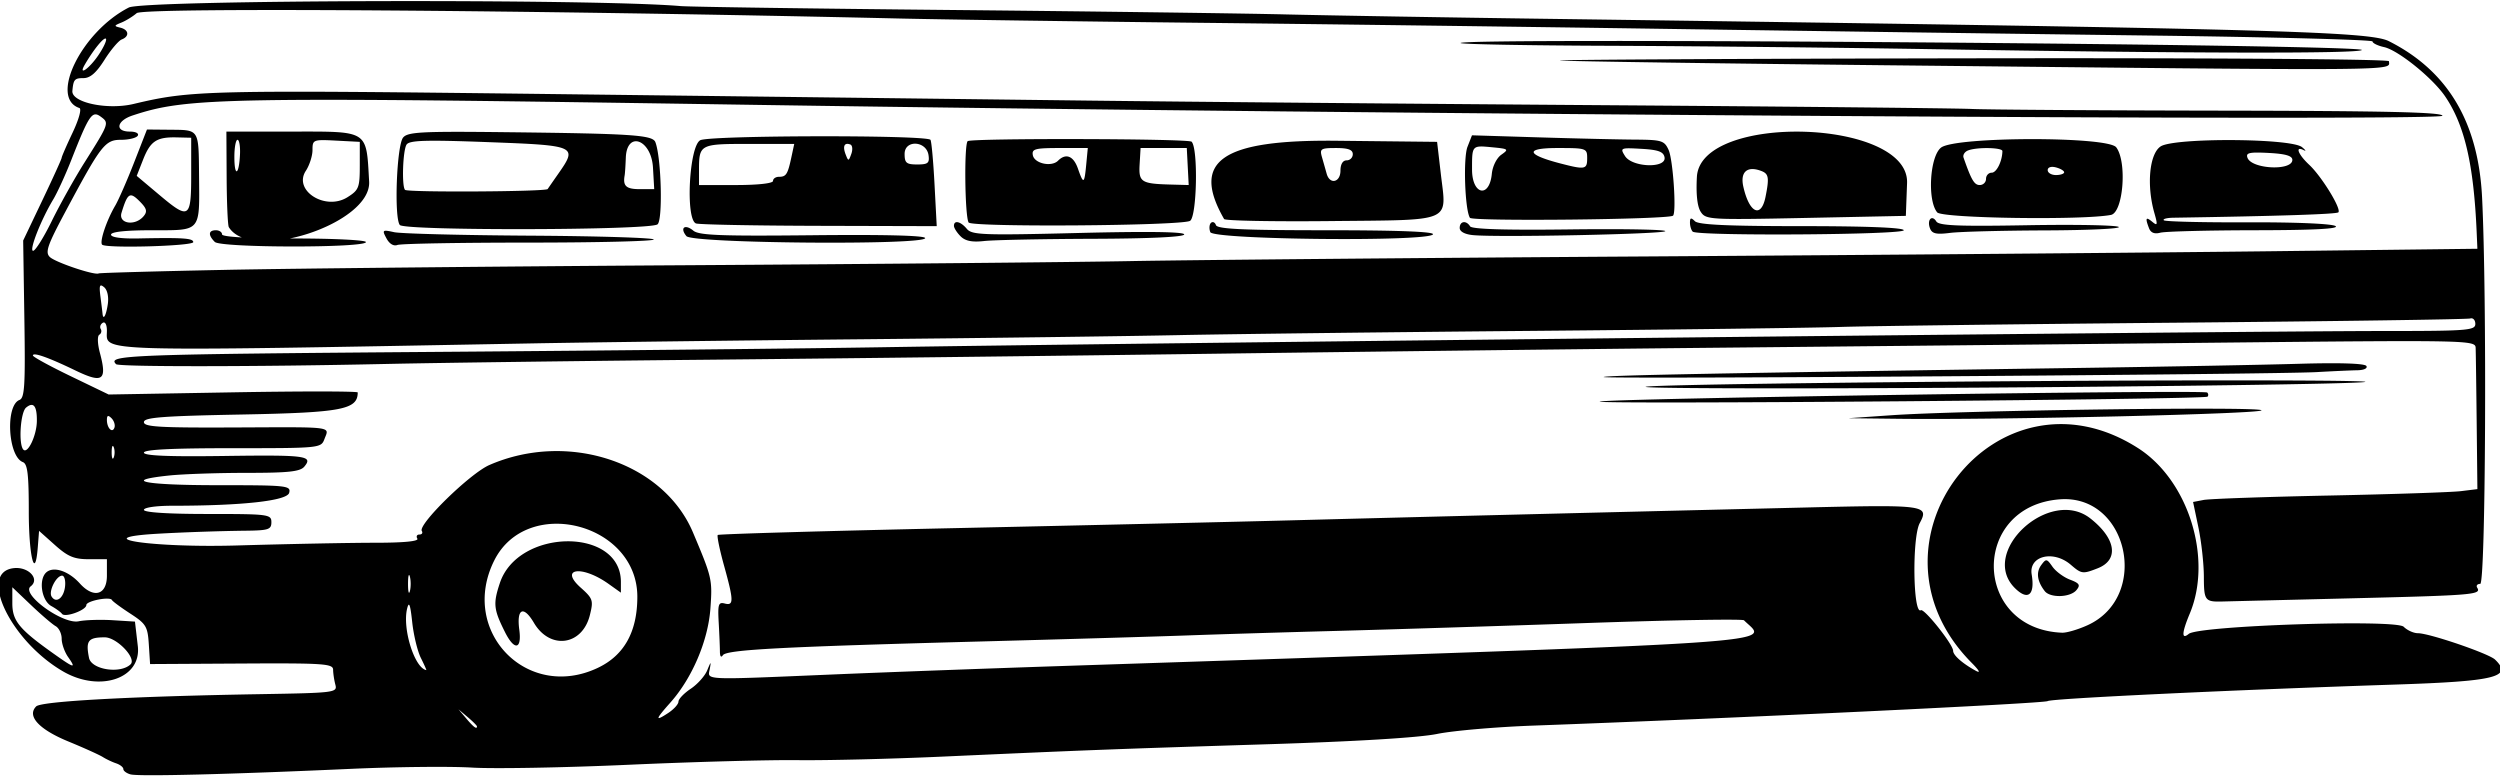
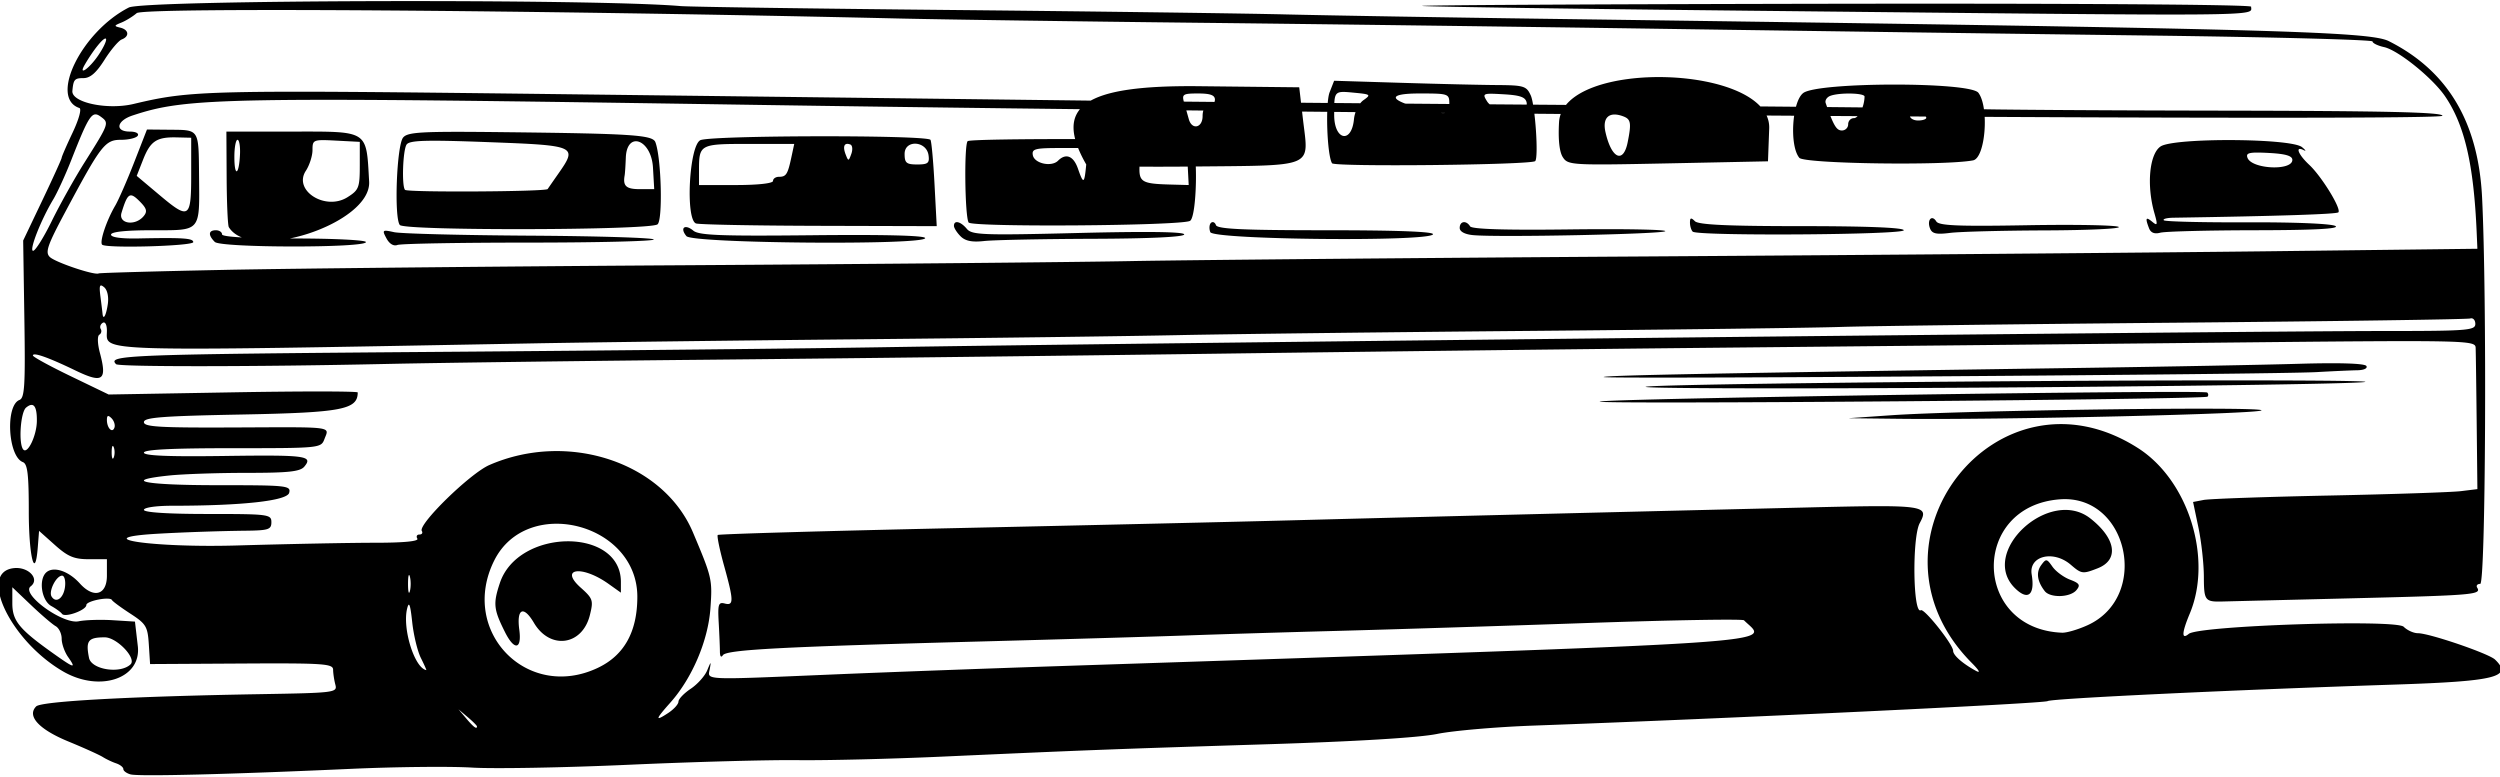
<svg xmlns="http://www.w3.org/2000/svg" width="570" height="177.188" viewBox="0 0 570 177.188">
-   <path d="M29.766 176.562c-.903-.247-1.641-.791-1.641-1.209 0-.418-.738-1.007-1.64-1.31-.903-.303-2.274-.952-3.047-1.443-.774-.49-4.307-2.085-7.85-3.543-6.723-2.765-9.518-5.814-7.333-8 1.174-1.174 21.592-2.289 51.085-2.79 17.09-.29 17.605-.355 17.122-2.173-.275-1.032-.505-2.562-.512-3.402-.011-1.37-2.176-1.515-20.872-1.407l-20.86.121-.286-4.474c-.262-4.1-.615-4.688-4.219-7.031-2.162-1.407-4.048-2.8-4.189-3.095-.412-.86-5.837.195-5.837 1.136 0 1.168-4.866 2.937-5.547 2.016-.3-.406-1.39-1.204-2.421-1.771-2.289-1.26-2.987-6.174-1.1-7.74 1.661-1.378 5.053-.227 7.573 2.57 3.165 3.514 6.183 2.651 6.183-1.767v-3.75H20.26c-3.366 0-4.775-.589-7.735-3.23l-3.619-3.23-.29 3.72c-.61 7.843-2.053 2.13-2.053-8.126 0-8.536-.281-10.863-1.361-11.278-3.387-1.3-4.011-12.918-.761-14.165 1.176-.451 1.349-3.298 1.116-18.44l-.274-17.907 4.39-9.207c2.414-5.064 4.39-9.414 4.39-9.667 0-.254 1.124-2.838 2.498-5.742 1.43-3.023 2.088-5.418 1.539-5.6-6.927-2.31.507-17.42 11.272-22.911C32.81-.036 135.55-.307 155.156 1.386c2.063.178 29.696.577 61.406.887 31.711.31 66.094.765 76.407 1.012 10.312.247 37.312.702 60 1.01C517.157 6.532 540.2 7.143 544.649 9.38c13.428 6.757 20.409 18.45 21.265 35.621 1.128 22.613.814 88.126-.422 88.125-.675 0-.985.393-.688.873.982 1.589-.688 1.729-28.861 2.422-15.38.378-28.458.702-29.063.719-4.172.12-4.38-.148-4.4-5.655-.01-2.964-.568-8.01-1.24-11.212l-1.22-5.821 2.412-.465c1.327-.256 14.224-.708 28.662-1.005 14.437-.298 27.937-.748 30-1.002l3.75-.461-.162-15.212c-.09-8.367-.195-16.017-.235-17.001-.07-1.748-1.453-1.775-59.838-1.167-32.87.342-82.968.848-111.328 1.125-28.36.278-80.672.9-116.25 1.385-35.578.484-87.89 1.102-116.25 1.374-28.36.27-61.054.702-72.656.958-29.676.655-61.026.682-61.656.052-2.094-2.095 2.092-2.249 77.125-2.835 37.125-.29 80.789-.75 97.031-1.02 55.889-.935 312.399-3.708 342.89-3.708 19.095 0 20.859-.136 20.86-1.611 0-.887-.527-1.447-1.172-1.246-.644.201-30.703.634-66.797.961-36.094.327-70.687.765-76.875.972-6.187.207-37.828.61-70.312.896-32.485.286-68.766.722-80.625.97-11.86.246-44.133.667-71.719.934-27.586.267-61.336.69-75 .94-102.027 1.868-97.5 2.003-97.5-2.905 0-1.364-.404-2.116-.953-1.777-.524.324-.728.953-.453 1.397a.965.965 0 01-.33 1.32c-.47.291-.41 2.075.14 4.14 1.685 6.31.675 7.027-5.619 3.989-6.185-2.986-9.66-4.207-9.66-3.394 0 .307 3.888 2.433 8.64 4.724l8.64 4.168 28.39-.496c15.616-.273 28.392-.261 28.392.026 0 3.908-3.605 4.594-26.415 5.032-18.292.35-22.334.665-22.334 1.737 0 1.085 3.56 1.294 20.716 1.217 22.964-.103 21.551-.284 20.454 2.615-.793 2.098-.911 2.11-20.984 2.11-13.871 0-20.187.317-20.187 1.015 0 .704 5.614.937 18.26.76 18.723-.264 20.37-.047 18.322 2.42-.949 1.144-3.572 1.43-13.121 1.43-6.565 0-14.529.27-17.698.602-10.982 1.148-5.683 2.21 11.025 2.21 15.88 0 16.762.094 16.333 1.737-.477 1.824-10.673 2.95-26.704 2.95-3.653 0-6.417.404-6.417.938 0 .585 5.47.938 14.532.938 13.906 0 14.531.08 14.531 1.874 0 1.668-.647 1.883-5.86 1.942-5.864.066-14.432.36-20.156.694-16.468.958-.991 3.229 18.199 2.67 11.685-.34 25.842-.618 31.461-.618 6.572 0 10.01-.334 9.637-.938-.318-.515-.107-.937.469-.937s.822-.366.546-.813c-.916-1.481 10.992-13.109 15.392-15.03 17.94-7.835 39.679-.637 46.436 15.374 4.354 10.32 4.445 10.715 3.973 17.321-.527 7.353-4.158 15.885-9.143 21.478-3.442 3.862-3.546 4.37-.485 2.365 1.289-.845 2.345-2.014 2.346-2.6.002-.585 1.266-1.908 2.81-2.939 1.544-1.031 3.235-2.93 3.757-4.219.835-2.056.903-2.085.56-.234-.47 2.536-1.948 2.473 28.117 1.202 11.81-.499 34.761-1.348 51.003-1.887 172.16-5.714 162.091-5.042 156.692-10.462-.329-.33-16.418-.052-35.754.618s-44.86 1.475-56.719 1.79c-11.86.314-27.258.78-34.219 1.033-6.96.254-28.054.873-46.875 1.375-46.217 1.235-58.457 1.885-59.255 3.15-.387.614-.664.276-.668-.815-.004-1.025-.128-4.011-.276-6.636-.234-4.154-.057-4.717 1.371-4.344 2.098.549 2.076-.607-.17-8.703-.995-3.59-1.632-6.706-1.415-6.923.217-.217 24.973-.929 55.013-1.582s63.9-1.438 75.244-1.743c21.537-.58 73.532-1.878 117.766-2.94 27.387-.658 28.226-.543 26.024 3.566-1.762 3.291-1.534 20.962.258 19.855.768-.476 7.358 7.816 7.358 9.259 0 1.006 2.147 2.895 5.157 4.54 1.18.644.831-.029-.938-1.815C422.47 123.8 455.3 81.524 487.52 102.2c11.456 7.35 16.997 25.133 11.748 37.697-1.834 4.388-1.915 6.027-.228 4.627 2.272-1.885 47.247-3.372 49-1.62.808.81 2.275 1.471 3.258 1.471 2.587 0 16.143 4.634 17.566 6.005 4.123 3.973.228 4.95-22.77 5.703-37.06 1.216-78.271 3.175-79.23 3.768-.885.547-72.706 3.97-117.175 5.583-8.508.308-18.422 1.166-22.032 1.906-4.157.852-18.416 1.715-38.906 2.357-34.415 1.077-40.945 1.325-74.063 2.82-11.601.522-26.367.882-32.812.799-6.445-.084-23.742.388-38.438 1.048-14.695.66-30.808.952-35.806.648-4.999-.304-17.444-.174-27.657.289-27.499 1.246-48.352 1.77-50.208 1.26zm78.984-10.948c0-.178-.95-1.127-2.11-2.11l-2.109-1.785 1.786 2.11c1.679 1.981 2.433 2.535 2.433 1.785zm27.545-13.34c6.024-2.852 9.018-8.233 9.018-16.21 0-16.815-25.173-23.19-32.628-8.265-8.028 16.075 7.454 32.125 23.61 24.476zm-21.147-8.133c-2.614-5.209-2.748-6.482-1.178-11.21 4.162-12.53 27.593-12.754 27.593-.264v2.46l-2.804-1.996c-6.038-4.299-11.346-3.608-6.378.831 2.815 2.515 2.948 2.914 2.109 6.284-1.735 6.968-9.084 7.98-12.756 1.756-2.374-4.023-3.984-3.272-3.337 1.557.611 4.552-1.103 4.859-3.25.582zm-19.194 5.861c-.77-1.545-1.66-5.237-1.976-8.203-.428-4.016-.722-4.795-1.152-3.049-1.123 4.557 1.672 13.538 4.368 14.033.09.016-.469-1.235-1.24-2.78zm379.989-7.444c14.342-6.512 9.295-29.82-6.219-28.716-20.45 1.457-20.05 29.593.432 30.416 1.031.042 3.635-.723 5.787-1.7zm-16.568-8.495c-8.227-8.227 7.98-23.136 17.236-15.855 5.845 4.597 6.56 9.436 1.68 11.353-3.428 1.347-3.697 1.312-6.147-.795-3.981-3.425-9.628-2.025-8.92 2.212.788 4.725-.875 6.058-3.849 3.084zm6.823.703c-1.72-2.224-2.003-4.276-.813-5.904 1.12-1.532 1.279-1.511 2.571.334.758 1.081 2.558 2.415 4 2.963 2.18.829 2.428 1.232 1.469 2.388-1.406 1.693-5.98 1.831-7.227.219zm-451.37-1.01c.163-1.378-.139-2.506-.67-2.506-1.332 0-3.13 3.57-2.397 4.756 1.02 1.652 2.756.378 3.067-2.25zm78.63-2.272c-.235-.902-.428-.164-.428 1.641s.193 2.543.429 1.64c.236-.902.236-2.378 0-3.28zm-67.525-29.53c-.26-.645-.472-.118-.472 1.171 0 1.29.212 1.816.472 1.172.26-.645.26-1.7 0-2.344zM8.404 96.015c.04-3.48-.764-4.487-2.458-3.08-1.3 1.078-1.763 8.435-.604 9.593 1.009 1.01 3.025-3.28 3.062-6.513zm17.014-.66c-.766-.766-1.043-.661-1.043.394 0 1.864 1.26 3.124 1.727 1.727.197-.593-.11-1.548-.684-2.122zm-.84-25.999c.246-1.68-.094-3.253-.837-3.869-1.012-.84-1.173-.433-.84 2.127.225 1.742.438 3.483.473 3.87.15 1.666.82.48 1.204-2.128zm26.985-7.83c15.726-.316 63.187-.791 105.468-1.057 42.281-.265 87.633-.688 100.781-.939 13.149-.25 66.094-.727 117.657-1.06 51.562-.332 115.265-.862 141.562-1.178l47.813-.574-.162-3.75c-.672-15.516-2.741-24.44-7.185-30.98-2.849-4.192-10.706-10.54-13.92-11.246-1.452-.319-2.64-.899-2.64-1.29 0-.39-22.886-.997-50.859-1.35-27.973-.352-77.226-1.03-109.453-1.506-32.227-.476-80.742-1.109-107.813-1.407-27.07-.298-57.445-.732-67.5-.963-84.26-1.941-172.59-2.564-174.145-1.229-.9.773-2.48 1.745-3.51 2.16-1.68.679-1.705.798-.235 1.15 1.968.47 2.154 1.991.33 2.691-.72.277-2.492 2.373-3.937 4.658-1.865 2.95-3.252 4.156-4.783 4.156-2.03 0-2.299.31-2.532 2.925-.236 2.64 7.96 4.39 13.929 2.973 13.269-3.15 16.43-3.223 97.54-2.237l120.469 1.468c21.914.268 74.648.738 117.187 1.045 42.54.307 80.297.694 83.906.86 3.61.165 29.239.338 56.953.383 37.43.061 50.391.361 50.391 1.165 0 1.264-241.904-.293-383.906-2.47-122.54-1.88-130.121-1.752-142.735 2.404C26.57 27.536 26.135 30 29.587 30c1.36 0 2.148.406 1.82.938-.32.515-2.027.937-3.794.937-3.673 0-4.545 1.127-12.753 16.489-4.064 7.605-4.598 9.168-3.5 10.232 1.26 1.22 10.2 4.226 11.14 3.745.258-.132 13.336-.498 29.063-.814zm-28.274-5.738c-.637-.637 1.01-5.55 2.989-8.914.758-1.29 2.695-5.719 4.305-9.844l2.926-7.5 5.25.05c6.724.065 6.527-.246 6.626 10.491.119 12.936.555 12.428-10.668 12.428-6.039 0-9.404.358-9.404 1 0 .624 2.385.95 6.328.867 10.012-.212 12.422-.05 12.422.837 0 .907-19.892 1.467-20.774.585zm9.471-6.508c.889-1.07.696-1.763-.949-3.407-2.206-2.206-2.723-1.874-4.105 2.642-.769 2.513 3.115 3.102 5.054.765zm10.834-9.515v-8.36l-3.282-.078c-4.595-.11-6.02.831-7.688 5.076l-1.454 3.7 5.18 4.355c6.788 5.707 7.244 5.411 7.244-4.693zm5.38 15.396c-1.565-1.565-1.464-2.662.245-2.662.773 0 1.406.422 1.406.938 0 .589 6.094.937 16.406.937 9.024 0 16.406.368 16.406.818 0 1.364-33.098 1.334-34.463-.031zm39.14-.807c-1.033-1.931-.94-2.007 1.747-1.417 1.56.343 15.52.7 31.02.795 15.5.094 28.182.488 28.182.875s-12.833.705-28.518.705c-15.684 0-29.152.243-29.928.541-.864.332-1.834-.249-2.503-1.499zm68.395-.514c-1.577-1.9-.36-2.851 1.584-1.24 1.28 1.06 6.383 1.254 27.21 1.034 16.367-.172 25.635.063 25.635.652 0 1.66-53.043 1.225-54.43-.446zm62.502.036c-.831-.83-1.511-1.903-1.511-2.381 0-1.372 1.523-1.019 2.932.68 1.16 1.398 3.654 1.491 25.427.947 15.707-.393 24.141-.28 24.141.324 0 .582-7.772.955-20.86 1-11.472.04-22.605.268-24.738.507-2.767.31-4.313 0-5.39-1.077zm56.938-.949c-.306-.795-.235-1.745.157-2.11.392-.364.902-.134 1.132.51.32.898 6.23 1.172 25.24 1.172 16.308 0 24.621.322 24.24.937-1.062 1.72-50.103 1.228-50.77-.509zm59.91.684c-1.887-.181-3.046-.806-3.046-1.64 0-1.566 1.487-1.795 2.37-.366.403.652 7.987.888 22.556.704 12.072-.154 21.949.022 21.949.39 0 .67-38.111 1.464-43.829.912zm50.079-.8c-.344-.343-.625-1.271-.625-2.062 0-1.118.25-1.188 1.125-.313.814.815 7.541 1.126 24.375 1.126 14.875 0 23.25.337 23.25.937 0 1.054-47.079 1.36-48.125.313zm54.106-.734c-.742-1.934.425-3.222 1.437-1.585.591.957 5.017 1.143 20.59.865 10.91-.195 20.357-.024 20.992.38.636.403-6.86.761-16.657.795-9.797.034-19.603.29-21.793.57-3.133.4-4.105.182-4.569-1.025zm49.929-.048c-.905-2.358-.732-2.683.766-1.44 1.172.972 1.238.693.468-1.989-1.82-6.35-1.15-13.53 1.423-15.217 3.079-2.017 29.746-1.881 32.226.164.853.703 1.023 1.011.378.685-2.028-1.028-1.274.97 1.261 3.338 2.847 2.659 7.405 10.092 6.651 10.845-.42.421-13.476.848-37.6 1.228-1.503.024-2.49.287-2.193.584.297.297 8.91.507 19.14.465 10.82-.044 19.189.313 20.007.852.95.626-4.977.935-18.281.953-10.828.015-20.579.267-21.668.56-1.33.356-2.176.018-2.578-1.028zm32.683-15.568c0-.932-1.54-1.386-5.379-1.587-4.455-.232-5.287-.04-4.842 1.119.993 2.587 10.221 3.01 10.221.468zM52.172 51.79c-.242-.391-.465-5.454-.497-11.25L51.618 30h14.858c17.726 0 17.01-.461 17.687 11.4.549 9.632-26.941 18.56-31.991 10.39zm29.86-14.018v-5.428l-5.391-.281c-5.245-.274-5.391-.216-5.391 2.142 0 1.333-.683 3.465-1.517 4.739-2.945 4.495 4.449 9.191 9.486 6.025 2.597-1.633 2.812-2.183 2.812-7.197zM54.718 35.22c.086-1.84-.166-3.344-.562-3.344s-.72 1.758-.72 3.906c0 4.673 1.058 4.21 1.282-.562zm36.437 16.075c-1.333-1.701-.707-18.17.759-19.936 1.057-1.274 4.182-1.438 23.325-1.22 28.909.328 33.56.637 34.187 2.272 1.375 3.584 1.73 17.968.463 18.758-2.17 1.352-57.68 1.47-58.734.126zm33.712-8.19c.162-.246 1.242-1.802 2.4-3.457 4.464-6.376 4.232-6.482-15.842-7.235-14.434-.542-18.103-.431-18.736.566-.851 1.343-1.119 9.53-.337 10.312.602.602 32.116.421 32.515-.186zm24.01-4.9c-.37-6.422-5.959-8.456-6.192-2.255-.067 1.778-.186 3.593-.265 4.033-.435 2.428.34 3.143 3.41 3.143h3.33zm9.794 12.738c-2.411-.973-1.548-17.612.984-18.967 2.127-1.138 51.472-1.232 52.486-.1.23.258.647 4.793.925 10.078l.506 9.61-26.865-.075c-14.775-.04-27.392-.286-28.036-.546zm17.578-9.692c0-.516.608-.938 1.35-.938 1.646 0 1.996-.55 2.833-4.453l.653-3.047H170.8c-11.331 0-11.425.051-11.425 6.17v3.206h8.438c5 0 8.437-.382 8.437-.938zm35.456-5.86c-.471-3.315-5.456-3.586-5.456-.296 0 2.06.413 2.406 2.878 2.406 2.448 0 2.833-.315 2.578-2.11zm-17.828-2.44c-1.363-.52-1.795.375-1.08 2.238.622 1.621.687 1.616 1.303-.1.356-.994.256-1.956-.223-2.139zm26.967 17.778c-.86-1.39-1.052-17.703-.22-18.538.708-.71 50.343-.597 51.056.116 1.54 1.54 1.212 17.266-.377 18.064-2.25 1.13-49.774 1.467-50.459.358zm49.96-12.76l-.218-4.218H260.054l-.217 3.675c-.243 4.114.303 4.469 7.16 4.654l4.027.109zm-23.144-.468l.357-3.75h-6.421c-5.61 0-6.382.207-6.11 1.64.363 1.9 4.25 2.747 5.746 1.252 1.787-1.787 3.524-1.098 4.532 1.795 1.273 3.652 1.467 3.556 1.896-.937zm31.432 12.438c-7.614-13.28-.593-18.136 25.799-17.845l22.764.25.86 7.381c1.299 11.136 3.05 10.39-25.037 10.682-13.186.138-24.16-.073-24.386-.468zm26.532-11.032c0-1.458.531-2.343 1.406-2.343a1.41 1.41 0 001.406-1.407c0-1.02-1.048-1.406-3.813-1.406-3.509 0-3.764.168-3.207 2.11.334 1.16.813 2.847 1.064 3.75.709 2.54 3.144 1.995 3.144-.704zm29.514 10.754c-1.15-1.86-1.55-13.628-.551-16.188l1.024-2.621 15.24.468c8.383.257 18.233.487 21.888.512 6.139.04 6.727.22 7.702 2.36 1.005 2.206 1.815 14.177 1.013 14.979-.877.877-45.783 1.352-46.316.49zm4.998-10.038c.165-1.718 1.107-3.605 2.169-4.35 1.756-1.23 1.629-1.337-1.982-1.682-4.767-.454-4.699-.527-4.699 5.069 0 5.769 3.966 6.615 4.512.963zm21.738-3.528c0-2.284-.174-2.344-6.771-2.344-7.48 0-7.195 1.476.677 3.52 5.63 1.462 6.094 1.372 6.094-1.176zm17.638-.235c-.241-1.27-1.43-1.705-5.264-1.925-4.789-.275-4.913-.22-3.75 1.64 1.634 2.618 9.505 2.867 9.014.285zm8.244 12.422c-.783-1.211-1.089-4.032-.865-7.968.834-14.647 48.46-13.23 47.917 1.425l-.278 7.48-22.781.47c-22.02.453-22.822.406-23.993-1.407zm14.782-3.398c.876-4.38.735-5.25-.952-5.898-3.222-1.236-4.869.204-4.105 3.59 1.36 6.028 4.066 7.263 5.057 2.308zm39.14 3.538c-2.28-2.747-1.683-12.776.88-14.765 3.268-2.538 38.016-2.597 39.938-.069 2.519 3.312 1.608 14.877-1.214 15.416-6.49 1.24-38.482.77-39.604-.582zm11.134-7.64c0-.773.583-1.406 1.296-1.406 1.111 0 2.398-2.596 2.44-4.922.016-.83-5.765-.945-7.82-.157-.782.3-1.251 1.04-1.041 1.641 1.792 5.138 2.45 6.25 3.695 6.25.786 0 1.43-.632 1.43-1.406zm17.812-1.498c0-.345-.844-.847-1.875-1.117-1.1-.288-1.875-.029-1.875.627 0 .615.844 1.118 1.875 1.118 1.031 0 1.875-.283 1.875-.628zm-41.25-24.412c-37.898-.4-71.016-.878-73.594-1.063-2.578-.185 38.871-.414 92.11-.51 56.304-.1 96.796.177 96.796.664 0 2.228 5.504 2.185-115.312.91zm10.313-3.672c-20.883-.346-53.543-.687-72.579-.758-19.035-.07-34.38-.358-34.098-.64 1.258-1.258 206.27.337 205.49 1.599-.532.86-39.524.781-98.813-.201zM11.808 50.39c1.835-3.739 5.198-9.75 7.473-13.36 5.622-8.918 5.649-8.994 3.693-10.424-1.979-1.447-2.657-.448-6.742 9.938-1.322 3.361-3.166 7.38-4.097 8.93-2.816 4.688-5.566 11.712-4.585 11.712.507 0 2.423-3.058 4.258-6.796zm10.593-37.762c1.234-1.813 2.019-3.522 1.743-3.798-.442-.441-2.856 2.526-4.827 5.935-1.548 2.676 1.015.9 3.084-2.137zM14.41 153.1c-12-6.935-19.511-22.62-11.284-23.562 3.369-.385 6.04 2.494 3.858 4.16-2.265 1.73 7.333 8.706 10.949 7.957 1.495-.309 4.995-.42 7.778-.246l5.06.316.65 5.601c.856 7.37-8.662 10.6-17.011 5.774zm15.359-1.63c1.427-1.37-3.143-6.158-5.877-6.158-3.8 0-4.382.757-3.598 4.677.538 2.693 7.138 3.724 9.475 1.48zm-14.248-1.68c-.803-1.146-1.46-3.023-1.46-4.172 0-1.148-.62-2.436-1.378-2.86-.758-.424-3.29-2.593-5.625-4.818l-4.247-4.048v3.66c0 3.987 1.56 5.901 9.282 11.39 4.904 3.486 5.353 3.597 3.428.848zM431.25 94.674c16.29-1.125 84.375-2.031 84.375-1.123 0 .816-59.12 2.206-82.42 1.938l-11.799-.135zm-66.52-3.106c.644-.705 137.833-2.755 138.517-2.07.277.276.306.699.066.939-.652.652-139.178 1.782-138.582 1.13zm10.739-3.423c3.61-.413 43.476-.981 88.594-1.262 45.117-.28 78.834-.172 74.927.24-3.907.413-43.774.981-88.594 1.263-44.82.28-78.537.173-74.927-.24zm-9.836-2.18c.43-.397 25.337-.873 109.68-2.096 18.82-.273 40.84-.691 48.931-.928 9.226-.27 14.929-.084 15.29.501.328.531-.557.951-2.057.975-1.448.024-5.586.21-9.196.416-9.795.558-163.182 1.625-162.648 1.132z" />
+   <path d="M29.766 176.562c-.903-.247-1.641-.791-1.641-1.209 0-.418-.738-1.007-1.64-1.31-.903-.303-2.274-.952-3.047-1.443-.774-.49-4.307-2.085-7.85-3.543-6.723-2.765-9.518-5.814-7.333-8 1.174-1.174 21.592-2.289 51.085-2.79 17.09-.29 17.605-.355 17.122-2.173-.275-1.032-.505-2.562-.512-3.402-.011-1.37-2.176-1.515-20.872-1.407l-20.86.121-.286-4.474c-.262-4.1-.615-4.688-4.219-7.031-2.162-1.407-4.048-2.8-4.189-3.095-.412-.86-5.837.195-5.837 1.136 0 1.168-4.866 2.937-5.547 2.016-.3-.406-1.39-1.204-2.421-1.771-2.289-1.26-2.987-6.174-1.1-7.74 1.661-1.378 5.053-.227 7.573 2.57 3.165 3.514 6.183 2.651 6.183-1.767v-3.75H20.26c-3.366 0-4.775-.589-7.735-3.23l-3.619-3.23-.29 3.72c-.61 7.843-2.053 2.13-2.053-8.126 0-8.536-.281-10.863-1.361-11.278-3.387-1.3-4.011-12.918-.761-14.165 1.176-.451 1.349-3.298 1.116-18.44l-.274-17.907 4.39-9.207c2.414-5.064 4.39-9.414 4.39-9.667 0-.254 1.124-2.838 2.498-5.742 1.43-3.023 2.088-5.418 1.539-5.6-6.927-2.31.507-17.42 11.272-22.911C32.81-.036 135.55-.307 155.156 1.386c2.063.178 29.696.577 61.406.887 31.711.31 66.094.765 76.407 1.012 10.312.247 37.312.702 60 1.01C517.157 6.532 540.2 7.143 544.649 9.38c13.428 6.757 20.409 18.45 21.265 35.621 1.128 22.613.814 88.126-.422 88.125-.675 0-.985.393-.688.873.982 1.589-.688 1.729-28.861 2.422-15.38.378-28.458.702-29.063.719-4.172.12-4.38-.148-4.4-5.655-.01-2.964-.568-8.01-1.24-11.212l-1.22-5.821 2.412-.465c1.327-.256 14.224-.708 28.662-1.005 14.437-.298 27.937-.748 30-1.002l3.75-.461-.162-15.212c-.09-8.367-.195-16.017-.235-17.001-.07-1.748-1.453-1.775-59.838-1.167-32.87.342-82.968.848-111.328 1.125-28.36.278-80.672.9-116.25 1.385-35.578.484-87.89 1.102-116.25 1.374-28.36.27-61.054.702-72.656.958-29.676.655-61.026.682-61.656.052-2.094-2.095 2.092-2.249 77.125-2.835 37.125-.29 80.789-.75 97.031-1.02 55.889-.935 312.399-3.708 342.89-3.708 19.095 0 20.859-.136 20.86-1.611 0-.887-.527-1.447-1.172-1.246-.644.201-30.703.634-66.797.961-36.094.327-70.687.765-76.875.972-6.187.207-37.828.61-70.312.896-32.485.286-68.766.722-80.625.97-11.86.246-44.133.667-71.719.934-27.586.267-61.336.69-75 .94-102.027 1.868-97.5 2.003-97.5-2.905 0-1.364-.404-2.116-.953-1.777-.524.324-.728.953-.453 1.397a.965.965 0 01-.33 1.32c-.47.291-.41 2.075.14 4.14 1.685 6.31.675 7.027-5.619 3.989-6.185-2.986-9.66-4.207-9.66-3.394 0 .307 3.888 2.433 8.64 4.724l8.64 4.168 28.39-.496c15.616-.273 28.392-.261 28.392.026 0 3.908-3.605 4.594-26.415 5.032-18.292.35-22.334.665-22.334 1.737 0 1.085 3.56 1.294 20.716 1.217 22.964-.103 21.551-.284 20.454 2.615-.793 2.098-.911 2.11-20.984 2.11-13.871 0-20.187.317-20.187 1.015 0 .704 5.614.937 18.26.76 18.723-.264 20.37-.047 18.322 2.42-.949 1.144-3.572 1.43-13.121 1.43-6.565 0-14.529.27-17.698.602-10.982 1.148-5.683 2.21 11.025 2.21 15.88 0 16.762.094 16.333 1.737-.477 1.824-10.673 2.95-26.704 2.95-3.653 0-6.417.404-6.417.938 0 .585 5.47.938 14.532.938 13.906 0 14.531.08 14.531 1.874 0 1.668-.647 1.883-5.86 1.942-5.864.066-14.432.36-20.156.694-16.468.958-.991 3.229 18.199 2.67 11.685-.34 25.842-.618 31.461-.618 6.572 0 10.01-.334 9.637-.938-.318-.515-.107-.937.469-.937s.822-.366.546-.813c-.916-1.481 10.992-13.109 15.392-15.03 17.94-7.835 39.679-.637 46.436 15.374 4.354 10.32 4.445 10.715 3.973 17.321-.527 7.353-4.158 15.885-9.143 21.478-3.442 3.862-3.546 4.37-.485 2.365 1.289-.845 2.345-2.014 2.346-2.6.002-.585 1.266-1.908 2.81-2.939 1.544-1.031 3.235-2.93 3.757-4.219.835-2.056.903-2.085.56-.234-.47 2.536-1.948 2.473 28.117 1.202 11.81-.499 34.761-1.348 51.003-1.887 172.16-5.714 162.091-5.042 156.692-10.462-.329-.33-16.418-.052-35.754.618s-44.86 1.475-56.719 1.79c-11.86.314-27.258.78-34.219 1.033-6.96.254-28.054.873-46.875 1.375-46.217 1.235-58.457 1.885-59.255 3.15-.387.614-.664.276-.668-.815-.004-1.025-.128-4.011-.276-6.636-.234-4.154-.057-4.717 1.371-4.344 2.098.549 2.076-.607-.17-8.703-.995-3.59-1.632-6.706-1.415-6.923.217-.217 24.973-.929 55.013-1.582s63.9-1.438 75.244-1.743c21.537-.58 73.532-1.878 117.766-2.94 27.387-.658 28.226-.543 26.024 3.566-1.762 3.291-1.534 20.962.258 19.855.768-.476 7.358 7.816 7.358 9.259 0 1.006 2.147 2.895 5.157 4.54 1.18.644.831-.029-.938-1.815C422.47 123.8 455.3 81.524 487.52 102.2c11.456 7.35 16.997 25.133 11.748 37.697-1.834 4.388-1.915 6.027-.228 4.627 2.272-1.885 47.247-3.372 49-1.62.808.81 2.275 1.471 3.258 1.471 2.587 0 16.143 4.634 17.566 6.005 4.123 3.973.228 4.95-22.77 5.703-37.06 1.216-78.271 3.175-79.23 3.768-.885.547-72.706 3.97-117.175 5.583-8.508.308-18.422 1.166-22.032 1.906-4.157.852-18.416 1.715-38.906 2.357-34.415 1.077-40.945 1.325-74.063 2.82-11.601.522-26.367.882-32.812.799-6.445-.084-23.742.388-38.438 1.048-14.695.66-30.808.952-35.806.648-4.999-.304-17.444-.174-27.657.289-27.499 1.246-48.352 1.77-50.208 1.26zm78.984-10.948c0-.178-.95-1.127-2.11-2.11l-2.109-1.785 1.786 2.11c1.679 1.981 2.433 2.535 2.433 1.785zm27.545-13.34c6.024-2.852 9.018-8.233 9.018-16.21 0-16.815-25.173-23.19-32.628-8.265-8.028 16.075 7.454 32.125 23.61 24.476zm-21.147-8.133c-2.614-5.209-2.748-6.482-1.178-11.21 4.162-12.53 27.593-12.754 27.593-.264v2.46l-2.804-1.996c-6.038-4.299-11.346-3.608-6.378.831 2.815 2.515 2.948 2.914 2.109 6.284-1.735 6.968-9.084 7.98-12.756 1.756-2.374-4.023-3.984-3.272-3.337 1.557.611 4.552-1.103 4.859-3.25.582zm-19.194 5.861c-.77-1.545-1.66-5.237-1.976-8.203-.428-4.016-.722-4.795-1.152-3.049-1.123 4.557 1.672 13.538 4.368 14.033.09.016-.469-1.235-1.24-2.78zm379.989-7.444c14.342-6.512 9.295-29.82-6.219-28.716-20.45 1.457-20.05 29.593.432 30.416 1.031.042 3.635-.723 5.787-1.7zm-16.568-8.495c-8.227-8.227 7.98-23.136 17.236-15.855 5.845 4.597 6.56 9.436 1.68 11.353-3.428 1.347-3.697 1.312-6.147-.795-3.981-3.425-9.628-2.025-8.92 2.212.788 4.725-.875 6.058-3.849 3.084zm6.823.703c-1.72-2.224-2.003-4.276-.813-5.904 1.12-1.532 1.279-1.511 2.571.334.758 1.081 2.558 2.415 4 2.963 2.18.829 2.428 1.232 1.469 2.388-1.406 1.693-5.98 1.831-7.227.219zm-451.37-1.01c.163-1.378-.139-2.506-.67-2.506-1.332 0-3.13 3.57-2.397 4.756 1.02 1.652 2.756.378 3.067-2.25zm78.63-2.272c-.235-.902-.428-.164-.428 1.641s.193 2.543.429 1.64c.236-.902.236-2.378 0-3.28zm-67.525-29.53c-.26-.645-.472-.118-.472 1.171 0 1.29.212 1.816.472 1.172.26-.645.26-1.7 0-2.344zM8.404 96.015c.04-3.48-.764-4.487-2.458-3.08-1.3 1.078-1.763 8.435-.604 9.593 1.009 1.01 3.025-3.28 3.062-6.513zm17.014-.66c-.766-.766-1.043-.661-1.043.394 0 1.864 1.26 3.124 1.727 1.727.197-.593-.11-1.548-.684-2.122zm-.84-25.999c.246-1.68-.094-3.253-.837-3.869-1.012-.84-1.173-.433-.84 2.127.225 1.742.438 3.483.473 3.87.15 1.666.82.48 1.204-2.128zm26.985-7.83c15.726-.316 63.187-.791 105.468-1.057 42.281-.265 87.633-.688 100.781-.939 13.149-.25 66.094-.727 117.657-1.06 51.562-.332 115.265-.862 141.562-1.178l47.813-.574-.162-3.75c-.672-15.516-2.741-24.44-7.185-30.98-2.849-4.192-10.706-10.54-13.92-11.246-1.452-.319-2.64-.899-2.64-1.29 0-.39-22.886-.997-50.859-1.35-27.973-.352-77.226-1.03-109.453-1.506-32.227-.476-80.742-1.109-107.813-1.407-27.07-.298-57.445-.732-67.5-.963-84.26-1.941-172.59-2.564-174.145-1.229-.9.773-2.48 1.745-3.51 2.16-1.68.679-1.705.798-.235 1.15 1.968.47 2.154 1.991.33 2.691-.72.277-2.492 2.373-3.937 4.658-1.865 2.95-3.252 4.156-4.783 4.156-2.03 0-2.299.31-2.532 2.925-.236 2.64 7.96 4.39 13.929 2.973 13.269-3.15 16.43-3.223 97.54-2.237l120.469 1.468c21.914.268 74.648.738 117.187 1.045 42.54.307 80.297.694 83.906.86 3.61.165 29.239.338 56.953.383 37.43.061 50.391.361 50.391 1.165 0 1.264-241.904-.293-383.906-2.47-122.54-1.88-130.121-1.752-142.735 2.404C26.57 27.536 26.135 30 29.587 30c1.36 0 2.148.406 1.82.938-.32.515-2.027.937-3.794.937-3.673 0-4.545 1.127-12.753 16.489-4.064 7.605-4.598 9.168-3.5 10.232 1.26 1.22 10.2 4.226 11.14 3.745.258-.132 13.336-.498 29.063-.814zm-28.274-5.738c-.637-.637 1.01-5.55 2.989-8.914.758-1.29 2.695-5.719 4.305-9.844l2.926-7.5 5.25.05c6.724.065 6.527-.246 6.626 10.491.119 12.936.555 12.428-10.668 12.428-6.039 0-9.404.358-9.404 1 0 .624 2.385.95 6.328.867 10.012-.212 12.422-.05 12.422.837 0 .907-19.892 1.467-20.774.585zm9.471-6.508c.889-1.07.696-1.763-.949-3.407-2.206-2.206-2.723-1.874-4.105 2.642-.769 2.513 3.115 3.102 5.054.765zm10.834-9.515v-8.36l-3.282-.078c-4.595-.11-6.02.831-7.688 5.076l-1.454 3.7 5.18 4.355c6.788 5.707 7.244 5.411 7.244-4.693zm5.38 15.396c-1.565-1.565-1.464-2.662.245-2.662.773 0 1.406.422 1.406.938 0 .589 6.094.937 16.406.937 9.024 0 16.406.368 16.406.818 0 1.364-33.098 1.334-34.463-.031zm39.14-.807c-1.033-1.931-.94-2.007 1.747-1.417 1.56.343 15.52.7 31.02.795 15.5.094 28.182.488 28.182.875s-12.833.705-28.518.705c-15.684 0-29.152.243-29.928.541-.864.332-1.834-.249-2.503-1.499zm68.395-.514c-1.577-1.9-.36-2.851 1.584-1.24 1.28 1.06 6.383 1.254 27.21 1.034 16.367-.172 25.635.063 25.635.652 0 1.66-53.043 1.225-54.43-.446zm62.502.036c-.831-.83-1.511-1.903-1.511-2.381 0-1.372 1.523-1.019 2.932.68 1.16 1.398 3.654 1.491 25.427.947 15.707-.393 24.141-.28 24.141.324 0 .582-7.772.955-20.86 1-11.472.04-22.605.268-24.738.507-2.767.31-4.313 0-5.39-1.077zm56.938-.949c-.306-.795-.235-1.745.157-2.11.392-.364.902-.134 1.132.51.32.898 6.23 1.172 25.24 1.172 16.308 0 24.621.322 24.24.937-1.062 1.72-50.103 1.228-50.77-.509zm59.91.684c-1.887-.181-3.046-.806-3.046-1.64 0-1.566 1.487-1.795 2.37-.366.403.652 7.987.888 22.556.704 12.072-.154 21.949.022 21.949.39 0 .67-38.111 1.464-43.829.912zm50.079-.8c-.344-.343-.625-1.271-.625-2.062 0-1.118.25-1.188 1.125-.313.814.815 7.541 1.126 24.375 1.126 14.875 0 23.25.337 23.25.937 0 1.054-47.079 1.36-48.125.313zm54.106-.734c-.742-1.934.425-3.222 1.437-1.585.591.957 5.017 1.143 20.59.865 10.91-.195 20.357-.024 20.992.38.636.403-6.86.761-16.657.795-9.797.034-19.603.29-21.793.57-3.133.4-4.105.182-4.569-1.025zm49.929-.048c-.905-2.358-.732-2.683.766-1.44 1.172.972 1.238.693.468-1.989-1.82-6.35-1.15-13.53 1.423-15.217 3.079-2.017 29.746-1.881 32.226.164.853.703 1.023 1.011.378.685-2.028-1.028-1.274.97 1.261 3.338 2.847 2.659 7.405 10.092 6.651 10.845-.42.421-13.476.848-37.6 1.228-1.503.024-2.49.287-2.193.584.297.297 8.91.507 19.14.465 10.82-.044 19.189.313 20.007.852.95.626-4.977.935-18.281.953-10.828.015-20.579.267-21.668.56-1.33.356-2.176.018-2.578-1.028zm32.683-15.568c0-.932-1.54-1.386-5.379-1.587-4.455-.232-5.287-.04-4.842 1.119.993 2.587 10.221 3.01 10.221.468zM52.172 51.79c-.242-.391-.465-5.454-.497-11.25L51.618 30h14.858c17.726 0 17.01-.461 17.687 11.4.549 9.632-26.941 18.56-31.991 10.39zm29.86-14.018v-5.428l-5.391-.281c-5.245-.274-5.391-.216-5.391 2.142 0 1.333-.683 3.465-1.517 4.739-2.945 4.495 4.449 9.191 9.486 6.025 2.597-1.633 2.812-2.183 2.812-7.197zM54.718 35.22c.086-1.84-.166-3.344-.562-3.344s-.72 1.758-.72 3.906c0 4.673 1.058 4.21 1.282-.562zm36.437 16.075c-1.333-1.701-.707-18.17.759-19.936 1.057-1.274 4.182-1.438 23.325-1.22 28.909.328 33.56.637 34.187 2.272 1.375 3.584 1.73 17.968.463 18.758-2.17 1.352-57.68 1.47-58.734.126zm33.712-8.19c.162-.246 1.242-1.802 2.4-3.457 4.464-6.376 4.232-6.482-15.842-7.235-14.434-.542-18.103-.431-18.736.566-.851 1.343-1.119 9.53-.337 10.312.602.602 32.116.421 32.515-.186zm24.01-4.9c-.37-6.422-5.959-8.456-6.192-2.255-.067 1.778-.186 3.593-.265 4.033-.435 2.428.34 3.143 3.41 3.143h3.33zm9.794 12.738c-2.411-.973-1.548-17.612.984-18.967 2.127-1.138 51.472-1.232 52.486-.1.23.258.647 4.793.925 10.078l.506 9.61-26.865-.075c-14.775-.04-27.392-.286-28.036-.546zm17.578-9.692c0-.516.608-.938 1.35-.938 1.646 0 1.996-.55 2.833-4.453l.653-3.047H170.8c-11.331 0-11.425.051-11.425 6.17v3.206h8.438c5 0 8.437-.382 8.437-.938zm35.456-5.86c-.471-3.315-5.456-3.586-5.456-.296 0 2.06.413 2.406 2.878 2.406 2.448 0 2.833-.315 2.578-2.11zm-17.828-2.44c-1.363-.52-1.795.375-1.08 2.238.622 1.621.687 1.616 1.303-.1.356-.994.256-1.956-.223-2.139zm26.967 17.778c-.86-1.39-1.052-17.703-.22-18.538.708-.71 50.343-.597 51.056.116 1.54 1.54 1.212 17.266-.377 18.064-2.25 1.13-49.774 1.467-50.459.358zm49.96-12.76l-.218-4.218H260.054l-.217 3.675c-.243 4.114.303 4.469 7.16 4.654l4.027.109zm-23.144-.468l.357-3.75h-6.421c-5.61 0-6.382.207-6.11 1.64.363 1.9 4.25 2.747 5.746 1.252 1.787-1.787 3.524-1.098 4.532 1.795 1.273 3.652 1.467 3.556 1.896-.937zc-7.614-13.28-.593-18.136 25.799-17.845l22.764.25.86 7.381c1.299 11.136 3.05 10.39-25.037 10.682-13.186.138-24.16-.073-24.386-.468zm26.532-11.032c0-1.458.531-2.343 1.406-2.343a1.41 1.41 0 001.406-1.407c0-1.02-1.048-1.406-3.813-1.406-3.509 0-3.764.168-3.207 2.11.334 1.16.813 2.847 1.064 3.75.709 2.54 3.144 1.995 3.144-.704zm29.514 10.754c-1.15-1.86-1.55-13.628-.551-16.188l1.024-2.621 15.24.468c8.383.257 18.233.487 21.888.512 6.139.04 6.727.22 7.702 2.36 1.005 2.206 1.815 14.177 1.013 14.979-.877.877-45.783 1.352-46.316.49zm4.998-10.038c.165-1.718 1.107-3.605 2.169-4.35 1.756-1.23 1.629-1.337-1.982-1.682-4.767-.454-4.699-.527-4.699 5.069 0 5.769 3.966 6.615 4.512.963zm21.738-3.528c0-2.284-.174-2.344-6.771-2.344-7.48 0-7.195 1.476.677 3.52 5.63 1.462 6.094 1.372 6.094-1.176zm17.638-.235c-.241-1.27-1.43-1.705-5.264-1.925-4.789-.275-4.913-.22-3.75 1.64 1.634 2.618 9.505 2.867 9.014.285zm8.244 12.422c-.783-1.211-1.089-4.032-.865-7.968.834-14.647 48.46-13.23 47.917 1.425l-.278 7.48-22.781.47c-22.02.453-22.822.406-23.993-1.407zm14.782-3.398c.876-4.38.735-5.25-.952-5.898-3.222-1.236-4.869.204-4.105 3.59 1.36 6.028 4.066 7.263 5.057 2.308zm39.14 3.538c-2.28-2.747-1.683-12.776.88-14.765 3.268-2.538 38.016-2.597 39.938-.069 2.519 3.312 1.608 14.877-1.214 15.416-6.49 1.24-38.482.77-39.604-.582zm11.134-7.64c0-.773.583-1.406 1.296-1.406 1.111 0 2.398-2.596 2.44-4.922.016-.83-5.765-.945-7.82-.157-.782.3-1.251 1.04-1.041 1.641 1.792 5.138 2.45 6.25 3.695 6.25.786 0 1.43-.632 1.43-1.406zm17.812-1.498c0-.345-.844-.847-1.875-1.117-1.1-.288-1.875-.029-1.875.627 0 .615.844 1.118 1.875 1.118 1.031 0 1.875-.283 1.875-.628zm-41.25-24.412c-37.898-.4-71.016-.878-73.594-1.063-2.578-.185 38.871-.414 92.11-.51 56.304-.1 96.796.177 96.796.664 0 2.228 5.504 2.185-115.312.91zm10.313-3.672c-20.883-.346-53.543-.687-72.579-.758-19.035-.07-34.38-.358-34.098-.64 1.258-1.258 206.27.337 205.49 1.599-.532.86-39.524.781-98.813-.201zM11.808 50.39c1.835-3.739 5.198-9.75 7.473-13.36 5.622-8.918 5.649-8.994 3.693-10.424-1.979-1.447-2.657-.448-6.742 9.938-1.322 3.361-3.166 7.38-4.097 8.93-2.816 4.688-5.566 11.712-4.585 11.712.507 0 2.423-3.058 4.258-6.796zm10.593-37.762c1.234-1.813 2.019-3.522 1.743-3.798-.442-.441-2.856 2.526-4.827 5.935-1.548 2.676 1.015.9 3.084-2.137zM14.41 153.1c-12-6.935-19.511-22.62-11.284-23.562 3.369-.385 6.04 2.494 3.858 4.16-2.265 1.73 7.333 8.706 10.949 7.957 1.495-.309 4.995-.42 7.778-.246l5.06.316.65 5.601c.856 7.37-8.662 10.6-17.011 5.774zm15.359-1.63c1.427-1.37-3.143-6.158-5.877-6.158-3.8 0-4.382.757-3.598 4.677.538 2.693 7.138 3.724 9.475 1.48zm-14.248-1.68c-.803-1.146-1.46-3.023-1.46-4.172 0-1.148-.62-2.436-1.378-2.86-.758-.424-3.29-2.593-5.625-4.818l-4.247-4.048v3.66c0 3.987 1.56 5.901 9.282 11.39 4.904 3.486 5.353 3.597 3.428.848zM431.25 94.674c16.29-1.125 84.375-2.031 84.375-1.123 0 .816-59.12 2.206-82.42 1.938l-11.799-.135zm-66.52-3.106c.644-.705 137.833-2.755 138.517-2.07.277.276.306.699.066.939-.652.652-139.178 1.782-138.582 1.13zm10.739-3.423c3.61-.413 43.476-.981 88.594-1.262 45.117-.28 78.834-.172 74.927.24-3.907.413-43.774.981-88.594 1.263-44.82.28-78.537.173-74.927-.24zm-9.836-2.18c.43-.397 25.337-.873 109.68-2.096 18.82-.273 40.84-.691 48.931-.928 9.226-.27 14.929-.084 15.29.501.328.531-.557.951-2.057.975-1.448.024-5.586.21-9.196.416-9.795.558-163.182 1.625-162.648 1.132z" />
</svg>